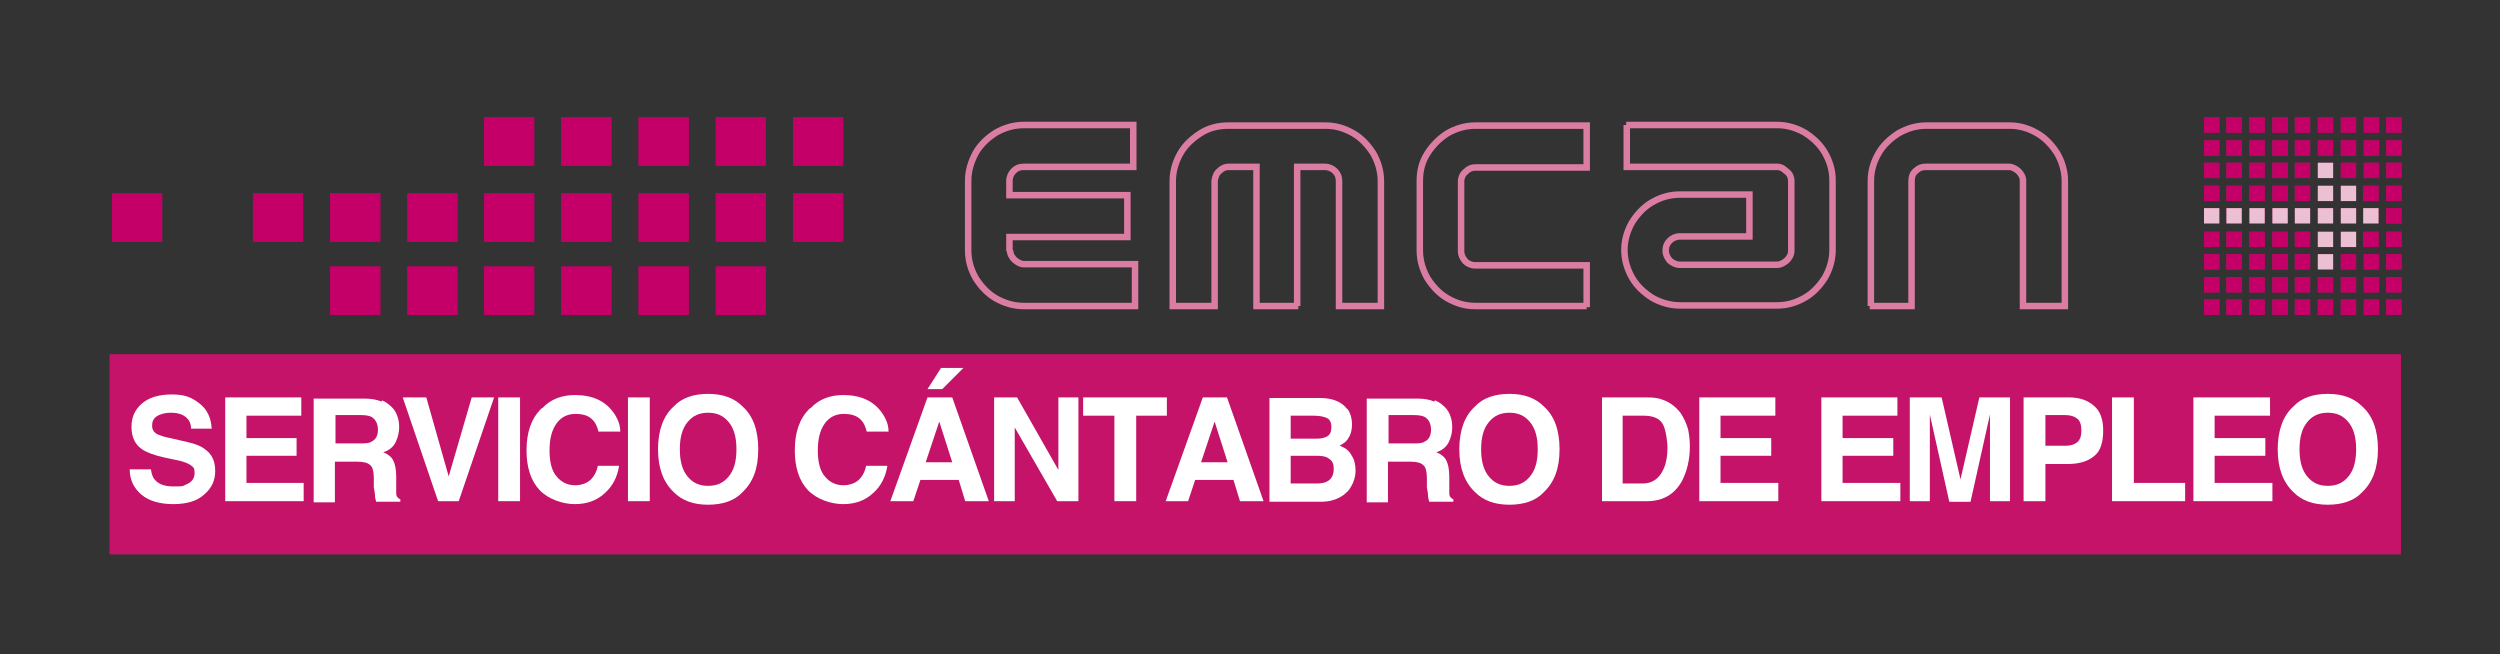
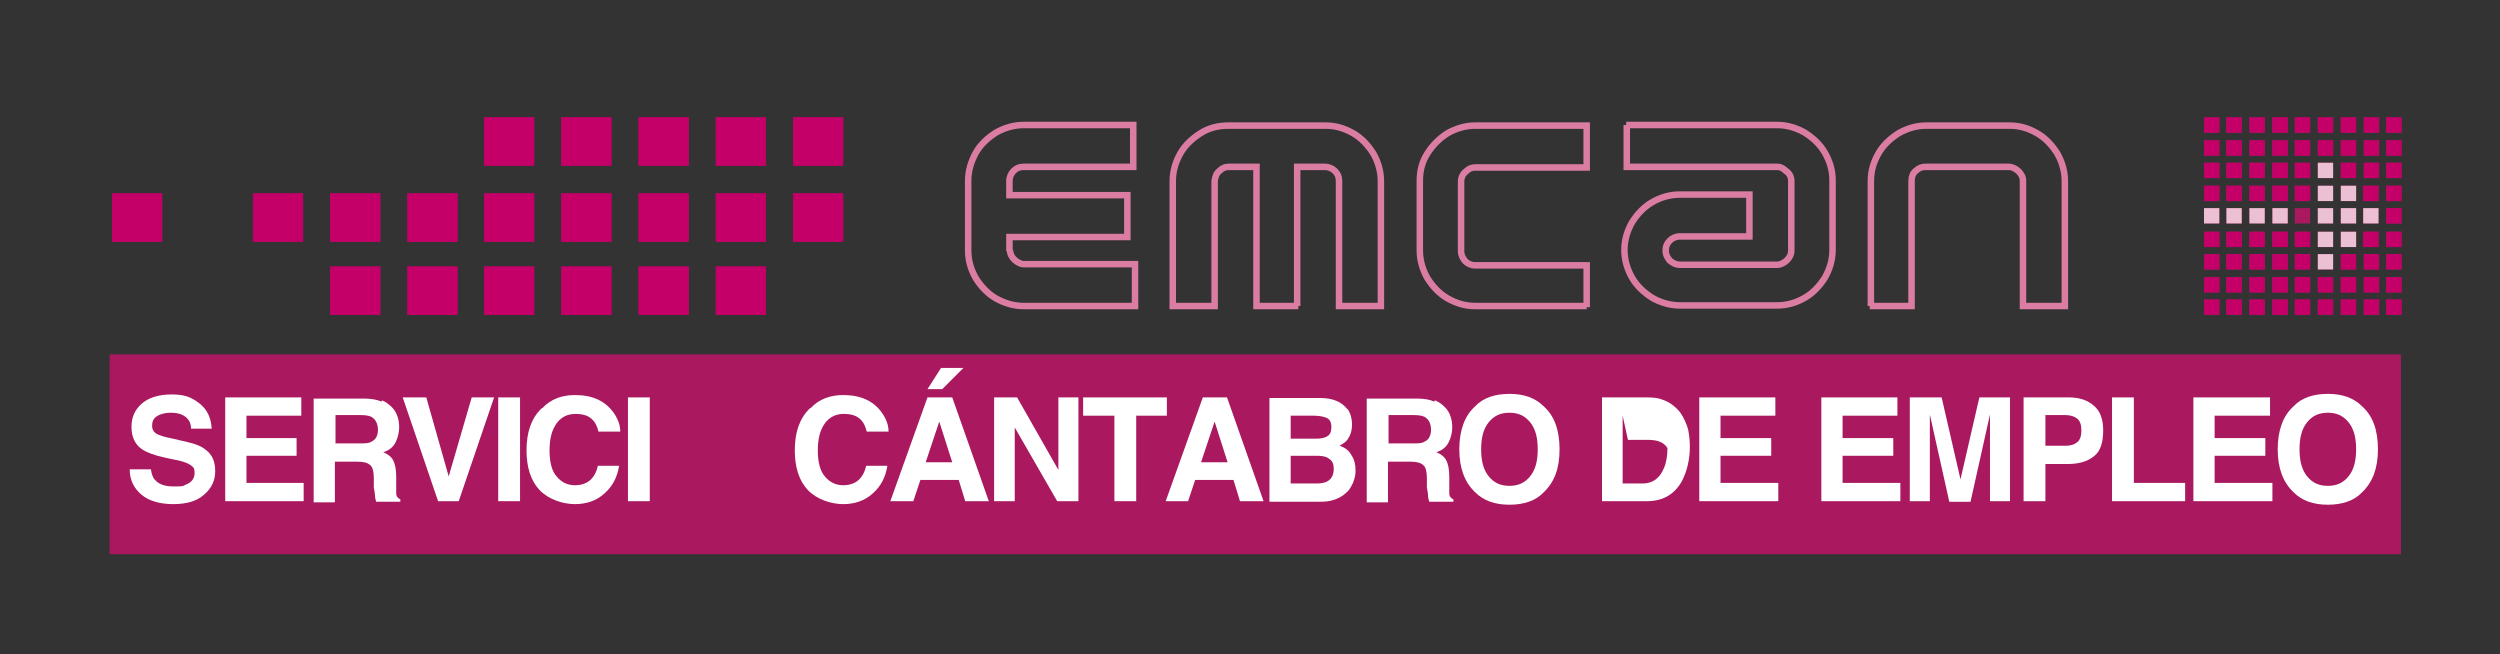
<svg xmlns="http://www.w3.org/2000/svg" id="Capa_1" data-name="Capa 1" version="1.1" viewBox="0 0 424 111">
  <rect x="0" y="0" width="424" height="111" fill="#333333" stroke="none" />
  <defs>
    <style> .cls-1 { fill: #c41368; } .cls-1, .cls-2, .cls-3, .cls-4, .cls-5, .cls-6, .cls-7, .cls-8 { stroke-width: 0px; } .cls-9 { clip-path: url(#clippath); } .cls-2 { fill: #aa195f; } .cls-3, .cls-10 { fill: none; } .cls-11 { clip-path: url(#clippath-1); } .cls-12 { clip-path: url(#clippath-4); } .cls-13 { clip-path: url(#clippath-3); } .cls-14 { clip-path: url(#clippath-2); } .cls-15 { clip-path: url(#clippath-7); } .cls-16 { clip-path: url(#clippath-8); } .cls-17 { clip-path: url(#clippath-6); } .cls-18 { clip-path: url(#clippath-5); } .cls-19 { clip-path: url(#clippath-9); } .cls-20 { clip-path: url(#clippath-60); } .cls-21 { clip-path: url(#clippath-69); } .cls-22 { clip-path: url(#clippath-20); } .cls-23 { clip-path: url(#clippath-21); } .cls-24 { clip-path: url(#clippath-24); } .cls-25 { clip-path: url(#clippath-23); } .cls-26 { clip-path: url(#clippath-22); } .cls-27 { clip-path: url(#clippath-25); } .cls-28 { clip-path: url(#clippath-44); } .cls-29 { clip-path: url(#clippath-45); } .cls-30 { clip-path: url(#clippath-40); } .cls-31 { clip-path: url(#clippath-42); } .cls-32 { clip-path: url(#clippath-41); } .cls-33 { clip-path: url(#clippath-47); } .cls-34 { clip-path: url(#clippath-43); } .cls-35 { clip-path: url(#clippath-46); } .cls-36 { clip-path: url(#clippath-48); } .cls-37 { clip-path: url(#clippath-49); } .cls-38 { clip-path: url(#clippath-27); } .cls-39 { clip-path: url(#clippath-28); } .cls-40 { clip-path: url(#clippath-26); } .cls-41 { clip-path: url(#clippath-29); } .cls-42 { clip-path: url(#clippath-34); } .cls-43 { clip-path: url(#clippath-35); } .cls-44 { clip-path: url(#clippath-36); } .cls-45 { clip-path: url(#clippath-37); } .cls-46 { clip-path: url(#clippath-39); } .cls-47 { clip-path: url(#clippath-33); } .cls-48 { clip-path: url(#clippath-32); } .cls-49 { clip-path: url(#clippath-30); } .cls-50 { clip-path: url(#clippath-38); } .cls-51 { clip-path: url(#clippath-31); } .cls-52 { clip-path: url(#clippath-53); } .cls-53 { clip-path: url(#clippath-54); } .cls-54 { clip-path: url(#clippath-50); } .cls-55 { clip-path: url(#clippath-51); } .cls-56 { clip-path: url(#clippath-52); } .cls-57 { clip-path: url(#clippath-55); } .cls-58 { clip-path: url(#clippath-56); } .cls-59 { clip-path: url(#clippath-57); } .cls-60 { clip-path: url(#clippath-58); } .cls-61 { clip-path: url(#clippath-61); } .cls-62 { clip-path: url(#clippath-64); } .cls-63 { clip-path: url(#clippath-62); } .cls-64 { clip-path: url(#clippath-68); } .cls-65 { clip-path: url(#clippath-67); } .cls-66 { clip-path: url(#clippath-59); } .cls-67 { clip-path: url(#clippath-65); } .cls-68 { clip-path: url(#clippath-63); } .cls-69 { clip-path: url(#clippath-66); } .cls-70 { clip-path: url(#clippath-70); } .cls-71 { clip-path: url(#clippath-72); } .cls-72 { clip-path: url(#clippath-71); } .cls-73 { clip-path: url(#clippath-14); } .cls-74 { clip-path: url(#clippath-13); } .cls-75 { clip-path: url(#clippath-12); } .cls-76 { clip-path: url(#clippath-10); } .cls-77 { clip-path: url(#clippath-15); } .cls-78 { clip-path: url(#clippath-17); } .cls-79 { clip-path: url(#clippath-16); } .cls-80 { clip-path: url(#clippath-19); } .cls-81 { clip-path: url(#clippath-11); } .cls-82 { clip-path: url(#clippath-18); } .cls-4, .cls-7 { fill: #c40068; } .cls-5 { fill: #ecc0d3; } .cls-6, .cls-7 { fill-rule: evenodd; } .cls-6, .cls-8 { fill: #fff; } .cls-10 { stroke: #db7da2; stroke-miterlimit: 3.9; stroke-width: 1.1px; } </style>
    <clipPath id="clippath">
      <rect class="cls-3" x="16.6" y="16.5" width="393.4" height="80.5" />
    </clipPath>
    <clipPath id="clippath-1">
      <rect class="cls-3" x="16.6" y="16.5" width="393.4" height="80.5" />
    </clipPath>
    <clipPath id="clippath-2">
      <rect class="cls-3" x="16.6" y="16.5" width="393.4" height="80.5" />
    </clipPath>
    <clipPath id="clippath-3">
      <rect class="cls-3" x="16.6" y="16.5" width="393.4" height="80.5" />
    </clipPath>
    <clipPath id="clippath-4">
      <rect class="cls-3" x="16.6" y="16.5" width="393.4" height="80.5" />
    </clipPath>
    <clipPath id="clippath-5">
      <rect class="cls-3" x="16.6" y="16.5" width="393.4" height="80.5" />
    </clipPath>
    <clipPath id="clippath-6">
      <rect class="cls-3" x="16.6" y="16.5" width="393.4" height="80.5" />
    </clipPath>
    <clipPath id="clippath-7">
      <rect class="cls-3" x="16.6" y="16.5" width="393.4" height="80.5" />
    </clipPath>
    <clipPath id="clippath-8">
      <rect class="cls-3" x="16.6" y="16.5" width="393.4" height="80.5" />
    </clipPath>
    <clipPath id="clippath-9">
      <rect class="cls-3" x="16.6" y="16.5" width="393.4" height="80.5" />
    </clipPath>
    <clipPath id="clippath-10">
      <rect class="cls-3" x="16.6" y="16.5" width="393.4" height="80.5" />
    </clipPath>
    <clipPath id="clippath-11">
      <rect class="cls-3" x="16.6" y="16.5" width="393.4" height="80.5" />
    </clipPath>
    <clipPath id="clippath-12">
      <rect class="cls-3" x="16.6" y="16.5" width="393.4" height="80.5" />
    </clipPath>
    <clipPath id="clippath-13">
      <rect class="cls-3" x="16.6" y="16.5" width="393.4" height="80.5" />
    </clipPath>
    <clipPath id="clippath-14">
      <rect class="cls-3" x="16.6" y="16.5" width="393.4" height="80.5" />
    </clipPath>
    <clipPath id="clippath-15">
      <rect class="cls-3" x="16.6" y="16.5" width="393.4" height="80.5" />
    </clipPath>
    <clipPath id="clippath-16">
      <rect class="cls-3" x="16.6" y="16.5" width="393.4" height="80.5" />
    </clipPath>
    <clipPath id="clippath-17">
      <rect class="cls-3" x="16.6" y="16.5" width="393.4" height="80.5" />
    </clipPath>
    <clipPath id="clippath-18">
      <rect class="cls-3" x="16.6" y="16.5" width="393.4" height="80.5" />
    </clipPath>
    <clipPath id="clippath-19">
      <rect class="cls-3" x="16.6" y="16.5" width="393.4" height="80.5" />
    </clipPath>
    <clipPath id="clippath-20">
      <rect class="cls-3" x="16.6" y="16.5" width="393.4" height="80.5" />
    </clipPath>
    <clipPath id="clippath-21">
      <rect class="cls-3" x="16.6" y="16.5" width="393.4" height="80.5" />
    </clipPath>
    <clipPath id="clippath-22">
      <rect class="cls-3" x="16.6" y="16.5" width="393.4" height="80.5" />
    </clipPath>
    <clipPath id="clippath-23">
      <rect class="cls-3" x="16.6" y="16.5" width="393.4" height="80.5" />
    </clipPath>
    <clipPath id="clippath-24">
      <rect class="cls-3" x="16.6" y="16.5" width="393.4" height="80.5" />
    </clipPath>
    <clipPath id="clippath-25">
      <rect class="cls-3" x="16.6" y="16.5" width="393.4" height="80.5" />
    </clipPath>
    <clipPath id="clippath-26">
      <rect class="cls-3" x="16.6" y="16.5" width="393.4" height="80.5" />
    </clipPath>
    <clipPath id="clippath-27">
-       <rect class="cls-3" x="16.6" y="16.5" width="393.4" height="80.5" />
-     </clipPath>
+       </clipPath>
    <clipPath id="clippath-28">
      <rect class="cls-3" x="16.6" y="16.5" width="393.4" height="80.5" />
    </clipPath>
    <clipPath id="clippath-29">
      <rect class="cls-3" x="16.6" y="16.5" width="393.4" height="80.5" />
    </clipPath>
    <clipPath id="clippath-30">
-       <rect class="cls-3" x="16.6" y="16.5" width="393.4" height="80.5" />
-     </clipPath>
+       </clipPath>
    <clipPath id="clippath-31">
      <rect class="cls-3" x="16.6" y="16.5" width="393.4" height="80.5" />
    </clipPath>
    <clipPath id="clippath-32">
      <rect class="cls-3" x="16.6" y="16.5" width="393.4" height="80.5" />
    </clipPath>
    <clipPath id="clippath-33">
      <rect class="cls-3" x="16.6" y="16.5" width="393.4" height="80.5" />
    </clipPath>
    <clipPath id="clippath-34">
      <rect class="cls-3" x="16.6" y="16.5" width="393.4" height="80.5" />
    </clipPath>
    <clipPath id="clippath-35">
      <rect class="cls-3" x="16.6" y="16.5" width="393.4" height="80.5" />
    </clipPath>
    <clipPath id="clippath-36">
      <rect class="cls-3" x="16.6" y="16.5" width="393.4" height="80.5" />
    </clipPath>
    <clipPath id="clippath-37">
      <rect class="cls-3" x="16.6" y="16.5" width="393.4" height="80.5" />
    </clipPath>
    <clipPath id="clippath-38">
      <rect class="cls-3" x="16.6" y="16.5" width="393.4" height="80.5" />
    </clipPath>
    <clipPath id="clippath-39">
      <rect class="cls-3" x="16.6" y="16.5" width="393.4" height="80.5" />
    </clipPath>
    <clipPath id="clippath-40">
      <rect class="cls-3" x="16.6" y="16.5" width="393.4" height="80.5" />
    </clipPath>
    <clipPath id="clippath-41">
      <rect class="cls-3" x="16.6" y="16.5" width="393.4" height="80.5" />
    </clipPath>
    <clipPath id="clippath-42">
      <rect class="cls-3" x="16.6" y="16.5" width="393.4" height="80.5" />
    </clipPath>
    <clipPath id="clippath-43">
      <rect class="cls-3" x="16.6" y="16.5" width="393.4" height="80.5" />
    </clipPath>
    <clipPath id="clippath-44">
      <rect class="cls-3" x="16.6" y="16.5" width="393.4" height="80.5" />
    </clipPath>
    <clipPath id="clippath-45">
      <rect class="cls-3" x="16.6" y="16.5" width="393.4" height="80.5" />
    </clipPath>
    <clipPath id="clippath-46">
      <rect class="cls-3" x="16.6" y="16.5" width="393.4" height="80.5" />
    </clipPath>
    <clipPath id="clippath-47">
      <rect class="cls-3" x="16.6" y="16.5" width="393.4" height="80.5" />
    </clipPath>
    <clipPath id="clippath-48">
      <rect class="cls-3" x="16.6" y="16.5" width="393.4" height="80.5" />
    </clipPath>
    <clipPath id="clippath-49">
      <rect class="cls-3" x="16.6" y="16.5" width="393.4" height="80.5" />
    </clipPath>
    <clipPath id="clippath-50">
      <rect class="cls-3" x="16.6" y="16.5" width="393.4" height="80.5" />
    </clipPath>
    <clipPath id="clippath-51">
      <rect class="cls-3" x="16.6" y="16.5" width="393.4" height="80.5" />
    </clipPath>
    <clipPath id="clippath-52">
      <rect class="cls-3" x="16.6" y="16.5" width="393.4" height="80.5" />
    </clipPath>
    <clipPath id="clippath-53">
      <rect class="cls-3" x="16.6" y="16.5" width="393.4" height="80.5" />
    </clipPath>
    <clipPath id="clippath-54">
      <rect class="cls-3" x="16.6" y="16.5" width="393.4" height="80.5" />
    </clipPath>
    <clipPath id="clippath-55">
      <rect class="cls-3" x="16.6" y="16.5" width="393.4" height="80.5" />
    </clipPath>
    <clipPath id="clippath-56">
-       <rect class="cls-3" x="16.6" y="16.5" width="393.4" height="80.5" />
-     </clipPath>
+       </clipPath>
    <clipPath id="clippath-57">
      <rect class="cls-3" x="16.6" y="16.5" width="393.4" height="80.5" />
    </clipPath>
    <clipPath id="clippath-58">
      <rect class="cls-3" x="16.6" y="16.5" width="393.4" height="80.5" />
    </clipPath>
    <clipPath id="clippath-59">
      <rect class="cls-3" x="16.6" y="16.5" width="393.4" height="80.5" />
    </clipPath>
    <clipPath id="clippath-60">
      <rect class="cls-3" x="16.6" y="16.5" width="393.4" height="80.5" />
    </clipPath>
    <clipPath id="clippath-61">
      <rect class="cls-3" x="16.6" y="16.5" width="393.4" height="80.5" />
    </clipPath>
    <clipPath id="clippath-62">
      <rect class="cls-3" x="16.6" y="16.5" width="393.4" height="80.5" />
    </clipPath>
    <clipPath id="clippath-63">
      <rect class="cls-3" x="16.6" y="16.5" width="393.4" height="80.5" />
    </clipPath>
    <clipPath id="clippath-64">
      <rect class="cls-3" x="16.6" y="16.5" width="393.4" height="80.5" />
    </clipPath>
    <clipPath id="clippath-65">
      <rect class="cls-3" x="16.6" y="16.5" width="393.4" height="80.5" />
    </clipPath>
    <clipPath id="clippath-66">
      <rect class="cls-3" x="16.6" y="16.5" width="393.4" height="80.5" />
    </clipPath>
    <clipPath id="clippath-67">
      <rect class="cls-3" x="16.6" y="16.5" width="393.4" height="80.5" />
    </clipPath>
    <clipPath id="clippath-68">
      <rect class="cls-3" x="16.6" y="16.5" width="393.4" height="80.5" />
    </clipPath>
    <clipPath id="clippath-69">
      <rect class="cls-3" x="16.6" y="16.5" width="393.4" height="80.5" />
    </clipPath>
    <clipPath id="clippath-70">
      <rect class="cls-3" x="16.6" y="16.5" width="393.4" height="80.5" />
    </clipPath>
    <clipPath id="clippath-71">
      <rect class="cls-3" x="16.6" y="16.5" width="393.4" height="80.5" />
    </clipPath>
    <clipPath id="clippath-72">
      <rect class="cls-3" x="16.6" y="16.5" width="393.4" height="80.5" />
    </clipPath>
  </defs>
  <g class="cls-9">
    <path class="cls-10" d="M269.1,51.9h-18.9c-1.8,0-3.3-.5-4.7-1.3-1.4-.8-2.5-2-3.4-3.4-.8-1.4-1.3-3-1.3-4.7v-11.8c0-1.8.4-3.3,1.3-4.7s2-2.5,3.4-3.4c1.4-.8,3-1.3,4.7-1.3h18.9v7.1h-18.9c-.6,0-1.1.2-1.6.7-.5.4-.8,1-.8,1.7v11.8c0,.7.3,1.2.7,1.7.4.4,1,.7,1.7.7h18.9v7.1h0Z" />
  </g>
  <g class="cls-11">
    <path class="cls-10" d="M317.3,51.9v-21.2c0-1.8.5-3.3,1.3-4.7.8-1.4,2-2.5,3.4-3.4,1.4-.8,3-1.3,4.7-1.3h14.1c1.8,0,3.3.5,4.7,1.3,1.4.8,2.5,2,3.4,3.4.8,1.4,1.3,3,1.3,4.7v21.2h-7.1v-21.2c0-.7-.3-1.2-.8-1.7-.5-.4-1-.7-1.6-.7h-14.1c-.7,0-1.2.2-1.7.7-.5.4-.7,1-.7,1.7v21.2s-7.1,0-7.1,0Z" />
  </g>
  <g class="cls-14">
    <path class="cls-10" d="M171.3,42.4c0,.7.3,1.2.8,1.7.5.4,1,.7,1.5.7h18.9v7.1h-18.9c-1.7,0-3.3-.5-4.7-1.3-1.4-.8-2.5-2-3.4-3.4-.8-1.4-1.3-3-1.3-4.7v-11.8c0-1.8.5-3.3,1.3-4.8.8-1.4,2-2.5,3.4-3.4,1.4-.8,3-1.3,4.7-1.3h18.6v7.1h-18.6c-.7,0-1.2.2-1.7.7-.4.4-.7,1-.7,1.7v2.4h20v7.1h-20v2.4h0Z" />
  </g>
  <g class="cls-13">
    <path class="cls-10" d="M220.2,51.9h-7.1v-23.6h-4.7c-.6,0-1.1.2-1.6.7-.5.4-.7,1-.8,1.7v21.2h-7.1v-21.2c0-1.7.5-3.3,1.3-4.7.8-1.4,2-2.5,3.4-3.4s3-1.3,4.7-1.3h16.5c1.8,0,3.3.5,4.7,1.3,1.4.8,2.5,2,3.4,3.4.8,1.4,1.3,3,1.3,4.7v21.2h-7.1v-21.2c0-.7-.2-1.2-.7-1.7-.4-.4-1-.7-1.7-.7h-4.7v23.6h0Z" />
  </g>
  <g class="cls-12">
    <path class="cls-10" d="M275.9,21.2v7.1h25.6c.4,0,.9.2,1.4.7.6.4.9,1,.9,1.7v11.8c0,.7-.3,1.2-.8,1.7-.5.4-1,.7-1.6.7h-16.5c-.7,0-1.2-.3-1.7-.7-.4-.5-.7-1-.7-1.7,0-.7.2-1.2.7-1.7.4-.4,1-.7,1.7-.7h11.8v-7.1h-11.8c-1.8,0-3.3.5-4.7,1.3s-2.5,2-3.4,3.4c-.8,1.4-1.3,3-1.3,4.7,0,1.7.5,3.3,1.3,4.7.8,1.4,2,2.5,3.4,3.4,1.4.8,3,1.3,4.7,1.3h16.5c1.8,0,3.3-.5,4.7-1.3,1.4-.8,2.5-2,3.4-3.4.8-1.4,1.3-3,1.3-4.7v-11.8c0-1.8-.5-3.3-1.3-4.7-.8-1.4-2-2.5-3.4-3.4-1.4-.8-3-1.3-4.7-1.3h-25.6Z" />
  </g>
  <g class="cls-18">
    <path class="cls-4" d="M95.2,19.9h8.5v8.2h-8.5v-8.2ZM134.5,19.9h8.5v8.2h-8.5v-8.2ZM121.4,19.9h8.5v8.2h-8.5v-8.2ZM108.3,19.9h8.5v8.2h-8.5v-8.2ZM82.1,19.9h8.5v8.2h-8.5v-8.2ZM95.2,32.8h8.5v8.2h-8.5v-8.2ZM42.9,32.8h8.5v8.2h-8.5v-8.2ZM19,32.8h8.5v8.2h-8.5v-8.2ZM134.5,32.8h8.5v8.2h-8.5v-8.2ZM121.4,32.8h8.5v8.2h-8.5v-8.2ZM108.3,32.8h8.5v8.2h-8.5v-8.2ZM82.1,32.8h8.5v8.2h-8.5v-8.2ZM69.1,32.8h8.5v8.2h-8.5v-8.2ZM56,32.8h8.5v8.2h-8.5v-8.2ZM82.1,45.2h8.5v8.2h-8.5v-8.2ZM121.4,45.2h8.5v8.2h-8.5v-8.2ZM108.3,45.2h8.5v8.2h-8.5v-8.2ZM95.2,45.2h8.5v8.2h-8.5v-8.2ZM69.1,45.2h8.5v8.2h-8.5v-8.2ZM56,45.2h8.5v8.2h-8.5v-8.2Z" />
  </g>
  <g class="cls-17">
    <rect class="cls-4" x="56" y="45.2" width="8.5" height="8.2" />
  </g>
  <g class="cls-15">
    <rect class="cls-4" x="69.1" y="45.2" width="8.5" height="8.2" />
  </g>
  <g class="cls-16">
    <rect class="cls-4" x="95.2" y="45.2" width="8.5" height="8.2" />
  </g>
  <g class="cls-19">
    <rect class="cls-4" x="108.3" y="45.2" width="8.5" height="8.2" />
  </g>
  <g class="cls-76">
    <rect class="cls-4" x="121.4" y="45.2" width="8.5" height="8.2" />
  </g>
  <g class="cls-81">
    <rect class="cls-4" x="82.1" y="45.2" width="8.5" height="8.2" />
  </g>
  <g class="cls-75">
    <rect class="cls-4" x="56" y="32.8" width="8.5" height="8.2" />
  </g>
  <g class="cls-74">
    <rect class="cls-4" x="69.1" y="32.8" width="8.5" height="8.2" />
  </g>
  <g class="cls-73">
    <rect class="cls-4" x="82.1" y="32.8" width="8.5" height="8.2" />
  </g>
  <g class="cls-77">
    <rect class="cls-4" x="108.3" y="32.8" width="8.5" height="8.2" />
  </g>
  <g class="cls-79">
    <rect class="cls-4" x="121.4" y="32.8" width="8.5" height="8.2" />
  </g>
  <g class="cls-78">
    <rect class="cls-4" x="134.5" y="32.8" width="8.5" height="8.2" />
  </g>
  <g class="cls-82">
    <rect class="cls-4" x="19" y="32.8" width="8.5" height="8.2" />
  </g>
  <g class="cls-80">
    <rect class="cls-4" x="42.9" y="32.8" width="8.5" height="8.2" />
  </g>
  <g class="cls-22">
    <rect class="cls-4" x="95.2" y="32.8" width="8.5" height="8.2" />
  </g>
  <g class="cls-23">
    <rect class="cls-4" x="82.1" y="19.9" width="8.5" height="8.2" />
  </g>
  <g class="cls-26">
    <rect class="cls-4" x="108.3" y="19.9" width="8.5" height="8.2" />
  </g>
  <g class="cls-25">
    <rect class="cls-4" x="121.4" y="19.9" width="8.5" height="8.2" />
  </g>
  <g class="cls-24">
    <rect class="cls-4" x="134.5" y="19.9" width="8.5" height="8.2" />
  </g>
  <g class="cls-27">
    <rect class="cls-4" x="95.2" y="19.9" width="8.5" height="8.2" />
  </g>
  <g class="cls-40">
    <rect class="cls-2" x="18.6" y="60.1" width="388.6" height="33.9" />
  </g>
  <g class="cls-38">
    <rect class="cls-1" x="18.6" y="60.1" width="388.6" height="33.9" />
  </g>
  <g class="cls-39">
    <path class="cls-2" d="M393.1,35.3h2.6v2.6h-2.6v-2.6ZM393.1,31.5h2.6v2.6h-2.6v-2.6ZM393.1,39.3h2.6v2.6h-2.6v-2.6ZM397,35.3h2.6v2.6h-2.6v-2.6ZM393.1,27.6h2.6v2.6h-2.6v-2.6ZM393.1,43.1h2.6v2.6h-2.6v-2.6ZM397,27.6h2.6v2.6h-2.6v-2.6ZM397,31.5h2.6v2.6h-2.6v-2.6ZM397,39.3h2.6v2.6h-2.6v-2.6ZM397,43.1h2.6v2.6h-2.6v-2.6ZM400.8,35.3h2.6v2.6h-2.6v-2.6ZM400.8,31.5h2.6v2.6h-2.6v-2.6ZM400.8,39.3h2.6v2.6h-2.6v-2.6ZM404.7,35.3h2.6v2.6h-2.6v-2.6ZM373.8,35.3h2.6v2.6h-2.6v-2.6ZM377.6,35.3h2.6v2.6h-2.6v-2.6ZM381.5,35.3h2.6v2.6h-2.6v-2.6ZM385.4,35.3h2.6v2.6h-2.6v-2.6ZM389.2,35.3h2.6v2.6h-2.6v-2.6ZM404.7,50.8h2.6v2.6h-2.6v-2.6ZM400.9,50.8h2.6v2.6h-2.6v-2.6ZM397,50.8h2.6v2.6h-2.6v-2.6ZM393.1,50.8h2.6v2.6h-2.6v-2.6ZM389.2,50.8h2.6v2.6h-2.6v-2.6ZM385.4,50.8h2.6v2.6h-2.6v-2.6ZM381.5,50.8h2.6v2.6h-2.6v-2.6ZM377.6,50.8h2.6v2.6h-2.6v-2.6ZM373.8,50.8h2.6v2.6h-2.6v-2.6ZM404.7,47h2.6v2.6h-2.6v-2.6ZM404.7,43.1h2.6v2.6h-2.6v-2.6ZM404.7,39.3h2.6v2.6h-2.6v-2.6ZM404.7,31.5h2.6v2.6h-2.6v-2.6ZM404.7,27.6h2.6v2.6h-2.6v-2.6ZM404.7,23.8h2.6v2.6h-2.6v-2.6ZM404.7,19.9h2.6v2.6h-2.6v-2.6ZM400.9,47h2.6v2.6h-2.6v-2.6ZM397,47h2.6v2.6h-2.6v-2.6ZM393.1,47h2.6v2.6h-2.6v-2.6ZM389.2,47h2.6v2.6h-2.6v-2.6ZM385.4,47h2.6v2.6h-2.6v-2.6ZM381.5,47h2.6v2.6h-2.6v-2.6ZM377.6,47h2.6v2.6h-2.6v-2.6ZM373.8,47h2.6v2.6h-2.6v-2.6ZM400.9,43.1h2.6v2.6h-2.6v-2.6ZM389.2,43.1h2.6v2.6h-2.6v-2.6ZM385.4,43.1h2.6v2.6h-2.6v-2.6ZM381.5,43.1h2.6v2.6h-2.6v-2.6ZM377.6,43.1h2.6v2.6h-2.6v-2.6ZM373.8,43.1h2.6v2.6h-2.6v-2.6ZM389.2,39.3h2.6v2.6h-2.6v-2.6ZM385.4,39.3h2.6v2.6h-2.6v-2.6ZM381.5,39.3h2.6v2.6h-2.6v-2.6ZM377.6,39.3h2.6v2.6h-2.6v-2.6ZM373.8,39.3h2.6v2.6h-2.6v-2.6ZM389.2,31.5h2.6v2.6h-2.6v-2.6ZM385.4,31.5h2.6v2.6h-2.6v-2.6ZM381.5,31.5h2.6v2.6h-2.6v-2.6ZM377.6,31.5h2.6v2.6h-2.6v-2.6ZM373.8,31.5h2.6v2.6h-2.6v-2.6ZM400.9,27.6h2.6v2.6h-2.6v-2.6ZM389.2,27.6h2.6v2.6h-2.6v-2.6ZM385.4,27.6h2.6v2.6h-2.6v-2.6ZM381.5,27.6h2.6v2.6h-2.6v-2.6ZM377.6,27.6h2.6v2.6h-2.6v-2.6ZM373.8,27.6h2.6v2.6h-2.6v-2.6ZM400.9,23.8h2.6v2.6h-2.6v-2.6ZM397,23.8h2.6v2.6h-2.6v-2.6ZM393.1,23.8h2.6v2.6h-2.6v-2.6ZM389.2,23.8h2.6v2.6h-2.6v-2.6ZM385.4,23.8h2.6v2.6h-2.6v-2.6ZM381.5,23.8h2.6v2.6h-2.6v-2.6ZM377.6,23.8h2.6v2.6h-2.6v-2.6ZM373.8,23.8h2.6v2.6h-2.6v-2.6ZM400.9,19.9h2.6v2.6h-2.6v-2.6ZM397,19.9h2.6v2.6h-2.6v-2.6ZM393.1,19.9h2.6v2.6h-2.6v-2.6ZM389.2,19.9h2.6v2.6h-2.6v-2.6ZM385.4,19.9h2.6v2.6h-2.6v-2.6ZM381.5,19.9h2.6v2.6h-2.6v-2.6ZM377.6,19.9h2.6v2.6h-2.6v-2.6ZM373.8,19.9h2.6v2.6h-2.6v-2.6Z" />
  </g>
  <g class="cls-41">
    <path class="cls-7" d="M373.8,19.9h2.6v2.6h-2.6v-2.6ZM377.6,19.9h2.6v2.6h-2.6v-2.6ZM381.5,19.9h2.6v2.6h-2.6v-2.6ZM385.4,19.9h2.6v2.6h-2.6v-2.6ZM389.2,19.9h2.6v2.6h-2.6v-2.6ZM393.1,19.9h2.6v2.6h-2.6v-2.6ZM397,19.9h2.6v2.6h-2.6v-2.6ZM400.9,19.9h2.6v2.6h-2.6v-2.6ZM373.8,23.8h2.6v2.6h-2.6v-2.6ZM377.6,23.8h2.6v2.6h-2.6v-2.6ZM381.5,23.8h2.6v2.6h-2.6v-2.6ZM385.4,23.8h2.6v2.6h-2.6v-2.6ZM389.2,23.8h2.6v2.6h-2.6v-2.6ZM393.1,23.8h2.6v2.6h-2.6v-2.6ZM397,23.8h2.6v2.6h-2.6v-2.6ZM400.9,23.8h2.6v2.6h-2.6v-2.6ZM373.8,27.6h2.6v2.6h-2.6v-2.6ZM377.6,27.6h2.6v2.6h-2.6v-2.6ZM381.5,27.6h2.6v2.6h-2.6v-2.6ZM385.4,27.6h2.6v2.6h-2.6v-2.6ZM389.2,27.6h2.6v2.6h-2.6v-2.6ZM400.9,27.6h2.6v2.6h-2.6v-2.6ZM373.8,31.5h2.6v2.6h-2.6v-2.6ZM377.6,31.5h2.6v2.6h-2.6v-2.6ZM381.5,31.5h2.6v2.6h-2.6v-2.6ZM385.4,31.5h2.6v2.6h-2.6v-2.6ZM389.2,31.5h2.6v2.6h-2.6v-2.6ZM373.8,39.3h2.6v2.6h-2.6v-2.6ZM377.6,39.3h2.6v2.6h-2.6v-2.6ZM381.5,39.3h2.6v2.6h-2.6v-2.6ZM385.4,39.3h2.6v2.6h-2.6v-2.6ZM389.2,39.3h2.6v2.6h-2.6v-2.6ZM373.8,43.1h2.6v2.6h-2.6v-2.6ZM377.6,43.1h2.6v2.6h-2.6v-2.6ZM381.5,43.1h2.6v2.6h-2.6v-2.6ZM385.4,43.1h2.6v2.6h-2.6v-2.6ZM389.2,43.1h2.6v2.6h-2.6v-2.6ZM400.9,43.1h2.6v2.6h-2.6v-2.6ZM373.8,47h2.6v2.6h-2.6v-2.6ZM377.6,47h2.6v2.6h-2.6v-2.6ZM381.5,47h2.6v2.6h-2.6v-2.6ZM385.4,47h2.6v2.6h-2.6v-2.6ZM389.2,47h2.6v2.6h-2.6v-2.6ZM393.1,47h2.6v2.6h-2.6v-2.6ZM397,47h2.6v2.6h-2.6v-2.6ZM400.9,47h2.6v2.6h-2.6v-2.6ZM404.7,19.9h2.6v2.6h-2.6v-2.6ZM404.7,23.8h2.6v2.6h-2.6v-2.6ZM404.7,27.6h2.6v2.6h-2.6v-2.6ZM404.7,31.5h2.6v2.6h-2.6v-2.6ZM404.7,39.3h2.6v2.6h-2.6v-2.6ZM404.7,43.1h2.6v2.6h-2.6v-2.6ZM404.7,47h2.6v2.6h-2.6v-2.6ZM373.8,50.8h2.6v2.6h-2.6v-2.6ZM377.6,50.8h2.6v2.6h-2.6v-2.6ZM381.5,50.8h2.6v2.6h-2.6v-2.6ZM385.4,50.8h2.6v2.6h-2.6v-2.6ZM389.2,50.8h2.6v2.6h-2.6v-2.6ZM393.1,50.8h2.6v2.6h-2.6v-2.6ZM397,50.8h2.6v2.6h-2.6v-2.6ZM400.9,50.8h2.6v2.6h-2.6v-2.6ZM404.7,50.8h2.6v2.6h-2.6v-2.6Z" />
  </g>
  <g class="cls-49">
    <rect class="cls-5" x="389.2" y="35.3" width="2.6" height="2.6" />
  </g>
  <g class="cls-51">
    <rect class="cls-5" x="385.4" y="35.3" width="2.6" height="2.6" />
  </g>
  <g class="cls-48">
    <rect class="cls-5" x="381.5" y="35.3" width="2.6" height="2.6" />
  </g>
  <g class="cls-47">
    <rect class="cls-5" x="377.6" y="35.3" width="2.6" height="2.6" />
  </g>
  <g class="cls-42">
    <rect class="cls-5" x="373.8" y="35.3" width="2.6" height="2.6" />
  </g>
  <g class="cls-43">
    <rect class="cls-4" x="404.7" y="35.3" width="2.6" height="2.6" />
  </g>
  <g class="cls-44">
    <rect class="cls-4" x="400.8" y="39.3" width="2.6" height="2.6" />
  </g>
  <g class="cls-45">
    <rect class="cls-4" x="400.8" y="31.5" width="2.6" height="2.6" />
  </g>
  <g class="cls-50">
    <rect class="cls-5" x="400.8" y="35.3" width="2.6" height="2.6" />
  </g>
  <g class="cls-46">
    <rect class="cls-4" x="397" y="43.1" width="2.6" height="2.6" />
  </g>
  <g class="cls-30">
    <rect class="cls-5" x="397" y="39.3" width="2.6" height="2.6" />
  </g>
  <g class="cls-32">
    <rect class="cls-5" x="397" y="31.5" width="2.6" height="2.6" />
  </g>
  <g class="cls-31">
    <rect class="cls-4" x="397" y="27.6" width="2.6" height="2.6" />
  </g>
  <g class="cls-34">
    <rect class="cls-5" x="393.1" y="43.1" width="2.6" height="2.6" />
  </g>
  <g class="cls-28">
    <rect class="cls-5" x="393.1" y="27.6" width="2.6" height="2.6" />
  </g>
  <g class="cls-29">
    <rect class="cls-5" x="397" y="35.3" width="2.6" height="2.6" />
  </g>
  <g class="cls-35">
    <rect class="cls-5" x="393.1" y="39.3" width="2.6" height="2.6" />
  </g>
  <g class="cls-33">
    <rect class="cls-5" x="393.1" y="31.5" width="2.6" height="2.6" />
  </g>
  <g class="cls-36">
    <rect class="cls-5" x="393.1" y="35.3" width="2.6" height="2.6" />
  </g>
  <g class="cls-37">
    <path class="cls-6" d="M25.6,79.6c.1.8.3,1.4.7,1.8.6.7,1.6,1.1,3.1,1.1s1.6,0,2.1-.3c1-.4,1.5-1,1.5-2s-.3-1-.8-1.4c-.5-.3-1.3-.6-2.4-.8l-1.9-.4c-1.8-.4-3.1-.9-3.8-1.4-1.2-.8-1.8-2.1-1.8-3.8s.6-2.9,1.7-3.9c1.1-1,2.8-1.6,5.1-1.6s3.4.5,4.7,1.5c1.3,1,2,2.4,2.1,4.3h-3.5c0-1.1-.5-1.8-1.4-2.3-.6-.3-1.3-.4-2.1-.4s-1.7.2-2.3.6c-.6.4-.8.9-.8,1.6s.3,1.1.8,1.4c.4.2,1.1.5,2.3.7l3,.7c1.3.3,2.3.7,3,1.3,1.1.8,1.6,2,1.6,3.6s-.6,2.9-1.9,4c-1.2,1.1-3,1.6-5.2,1.6s-4.1-.5-5.4-1.6c-1.3-1.1-2-2.5-2-4.3h3.5Z" />
  </g>
  <g class="cls-54">
    <polygon class="cls-6" points="51.1 70.5 41.8 70.5 41.8 74.3 50.3 74.3 50.3 77.3 41.8 77.3 41.8 81.9 51.5 81.9 51.5 85 38.2 85 38.2 67.4 51.1 67.4 51.1 70.5" />
  </g>
  <g class="cls-55">
    <path class="cls-6" d="M64.8,67.9c.7.3,1.2.7,1.7,1.2.4.4.7.9.9,1.5.2.5.3,1.2.3,1.9s-.2,1.7-.6,2.5c-.4.8-1.1,1.4-2.1,1.7.8.3,1.4.8,1.7,1.4.3.6.5,1.5.5,2.8v1.2c0,.8,0,1.4,0,1.6,0,.5.3.8.7,1v.4h-4.1c-.1-.4-.2-.7-.2-.9,0-.5-.1-1-.2-1.5v-1.6c0-1.1-.2-1.9-.6-2.2-.4-.4-1.1-.6-2.2-.6h-3.8v6.9h-3.6v-17.6h8.6c1.2,0,2.2.2,2.9.5M56.9,70.5v4.7h4.2c.8,0,1.5,0,1.9-.3.7-.3,1.1-1,1.1-2s-.4-1.8-1.1-2.2c-.4-.2-1-.3-1.8-.3,0,0-4.3,0-4.3,0Z" />
  </g>
  <g class="cls-56">
    <polygon class="cls-6" points="80 67.4 83.8 67.4 77.8 85 74.3 85 68.3 67.4 72.3 67.4 76.1 80.8 80 67.4" />
  </g>
  <g class="cls-52">
    <rect class="cls-8" x="84.5" y="67.4" width="3.7" height="17.6" />
  </g>
  <g class="cls-53">
    <path class="cls-6" d="M92,69.2c1.4-1.5,3.3-2.2,5.5-2.2,3,0,5.1,1,6.5,2.9.8,1.1,1.2,2.2,1.2,3.3h-3.7c-.2-.8-.5-1.5-.9-1.9-.7-.8-1.7-1.1-3-1.1s-2.4.5-3.2,1.6c-.8,1.1-1.2,2.6-1.2,4.6s.4,3.5,1.2,4.4c.8,1,1.9,1.5,3.1,1.5s2.3-.4,3-1.3c.4-.5.7-1.1.9-2h3.6c-.3,1.9-1.1,3.5-2.5,4.7-1.3,1.2-3,1.8-5,1.8s-4.5-.8-6-2.4c-1.5-1.6-2.2-3.9-2.2-6.7,0-3.1.8-5.4,2.5-7.1" />
  </g>
  <g class="cls-57">
    <rect class="cls-8" x="106.5" y="67.4" width="3.7" height="17.6" />
  </g>
  <g class="cls-58">
    <path class="cls-6" d="M125.9,83.5c-1.3,1.4-3.3,2.1-5.8,2.1s-4.4-.7-5.8-2.1c-1.8-1.7-2.7-4.1-2.7-7.3s.9-5.7,2.7-7.3c1.3-1.4,3.3-2.1,5.8-2.1s4.4.7,5.8,2.1c1.8,1.6,2.7,4,2.7,7.3s-.9,5.6-2.7,7.3M123.6,80.8c.9-1.1,1.3-2.6,1.3-4.6s-.4-3.5-1.3-4.6c-.9-1.1-2-1.6-3.5-1.6s-2.6.5-3.5,1.6c-.9,1.1-1.3,2.6-1.3,4.6s.4,3.5,1.3,4.6c.9,1.1,2,1.6,3.5,1.6,1.5,0,2.6-.5,3.5-1.6" />
  </g>
  <g class="cls-59">
    <path class="cls-6" d="M137.5,69.2c1.4-1.5,3.3-2.2,5.5-2.2,3,0,5.1,1,6.5,2.9.8,1.1,1.2,2.2,1.2,3.3h-3.7c-.2-.8-.5-1.5-.9-1.9-.7-.8-1.7-1.1-3-1.1s-2.4.5-3.2,1.6c-.8,1.1-1.2,2.6-1.2,4.6s.4,3.5,1.2,4.4c.8,1,1.9,1.5,3.1,1.5s2.3-.4,3-1.3c.4-.5.7-1.1.9-2h3.6c-.3,1.9-1.1,3.5-2.5,4.7-1.3,1.2-3,1.8-5,1.8s-4.5-.8-6-2.4c-1.5-1.6-2.2-3.9-2.2-6.7,0-3.1.8-5.4,2.5-7.1" />
  </g>
  <g class="cls-60">
    <path class="cls-6" d="M163.4,62.4l-3.6,3.6h-2.5l2.3-3.6h3.8ZM157.3,67.4h4.2l6.2,17.6h-4l-1.1-3.6h-6.5l-1.2,3.6h-3.9l6.3-17.6ZM157,78.4h4.5l-2.2-6.9-2.3,6.9Z" />
  </g>
  <g class="cls-66">
    <polygon class="cls-6" points="168.6 67.4 172.5 67.4 179.5 79.7 179.5 67.4 182.9 67.4 182.9 85 179.3 85 172.1 72.5 172.1 85 168.6 85 168.6 67.4" />
  </g>
  <g class="cls-20">
    <polygon class="cls-6" points="197.9 67.4 197.9 70.5 192.7 70.5 192.7 85 189 85 189 70.5 183.7 70.5 183.7 67.4 197.9 67.4" />
  </g>
  <g class="cls-61">
    <path class="cls-6" d="M203.9,67.4h4.2l6.2,17.6h-4l-1.1-3.6h-6.5l-1.2,3.6h-3.8l6.3-17.6ZM203.7,78.4h4.5l-2.2-6.9-2.3,6.9Z" />
  </g>
  <g class="cls-63">
    <path class="cls-6" d="M228.5,69.3c.5.7.8,1.6.8,2.7s-.3,1.9-.8,2.6c-.3.4-.8.7-1.3,1,.9.3,1.6.8,2,1.6.5.7.7,1.6.7,2.6s-.3,2-.8,2.8c-.3.6-.8,1-1.3,1.4-.6.4-1.2.7-2,.9-.8.2-1.6.2-2.5.2h-8v-17.6h8.6c2.2,0,3.7.7,4.6,1.9M218.9,77.3v4.7h4.3c.8,0,1.4-.1,1.8-.3.8-.4,1.2-1.1,1.2-2.2s-.4-1.5-1.1-1.9c-.4-.2-1-.3-1.8-.3,0,0-4.4,0-4.4,0ZM218.9,70.5v3.9h4.3c.8,0,1.4-.1,1.9-.4.5-.3.7-.8.7-1.6,0-.8-.3-1.4-1-1.6-.5-.2-1.3-.3-2.1-.3h-3.9Z" />
  </g>
  <g class="cls-68">
    <path class="cls-6" d="M243.4,67.9c.7.3,1.2.7,1.7,1.2.4.4.7.9.9,1.5.2.5.3,1.2.3,1.9,0,.8-.2,1.7-.6,2.5-.4.8-1.1,1.4-2.1,1.7.8.3,1.4.8,1.7,1.4.3.6.5,1.5.5,2.8v1.2c0,.8,0,1.4,0,1.6,0,.5.3.8.7,1v.4h-4.1c-.1-.4-.2-.7-.2-.9,0-.5-.1-1-.2-1.5v-1.6c0-1.1-.2-1.9-.6-2.2-.4-.4-1.1-.6-2.2-.6h-3.8v6.9h-3.6v-17.6h8.6c1.2,0,2.2.2,2.8.5M235.5,70.5v4.7h4.2c.8,0,1.5,0,1.9-.3.7-.3,1.1-1,1.1-2,0-1.1-.4-1.8-1.1-2.2-.4-.2-1-.3-1.8-.3h-4.3Z" />
  </g>
  <g class="cls-62">
    <path class="cls-6" d="M261.8,83.5c-1.3,1.4-3.3,2.1-5.8,2.1s-4.4-.7-5.8-2.1c-1.8-1.7-2.7-4.1-2.7-7.3s.9-5.7,2.7-7.3c1.3-1.4,3.3-2.1,5.8-2.1s4.4.7,5.8,2.1c1.8,1.6,2.7,4,2.7,7.3s-.9,5.6-2.7,7.3M259.5,80.8c.9-1.1,1.3-2.6,1.3-4.6s-.4-3.5-1.3-4.6c-.9-1.1-2-1.6-3.5-1.6s-2.6.5-3.5,1.6c-.9,1.1-1.3,2.6-1.3,4.6s.4,3.5,1.3,4.6c.9,1.1,2,1.6,3.5,1.6,1.5,0,2.6-.5,3.5-1.6" />
  </g>
  <g class="cls-67">
-     <path class="cls-6" d="M282,67.8c1.2.4,2.2,1.2,3,2.2.6.9,1,1.8,1.3,2.8.2,1,.3,2,.3,2.9,0,2.3-.5,4.3-1.4,6-1.3,2.2-3.2,3.3-5.9,3.3h-7.6v-17.6h7.6c1.1,0,2,.1,2.7.4M275.2,70.5v11.5h3.4c1.7,0,2.9-.9,3.6-2.6.4-.9.6-2.1.6-3.4s-.3-3.2-.8-4.1c-.6-1-1.7-1.4-3.3-1.4h-3.4Z" />
+     <path class="cls-6" d="M282,67.8c1.2.4,2.2,1.2,3,2.2.6.9,1,1.8,1.3,2.8.2,1,.3,2,.3,2.9,0,2.3-.5,4.3-1.4,6-1.3,2.2-3.2,3.3-5.9,3.3h-7.6v-17.6h7.6c1.1,0,2,.1,2.7.4M275.2,70.5v11.5h3.4c1.7,0,2.9-.9,3.6-2.6.4-.9.6-2.1.6-3.4c-.6-1-1.7-1.4-3.3-1.4h-3.4Z" />
  </g>
  <g class="cls-69">
    <polygon class="cls-6" points="301.1 70.5 291.8 70.5 291.8 74.3 300.4 74.3 300.4 77.3 291.8 77.3 291.8 81.9 301.6 81.9 301.6 85 288.2 85 288.2 67.4 301.1 67.4 301.1 70.5" />
  </g>
  <g class="cls-65">
    <polygon class="cls-6" points="321.8 70.5 312.5 70.5 312.5 74.3 321.1 74.3 321.1 77.3 312.5 77.3 312.5 81.9 322.3 81.9 322.3 85 308.9 85 308.9 67.4 321.8 67.4 321.8 70.5" />
  </g>
  <g class="cls-64">
    <path class="cls-6" d="M335.6,67.4h5.3v17.6h-3.4v-11.9c0-.3,0-.8,0-1.4,0-.6,0-1.1,0-1.4l-3.3,14.8h-3.6l-3.3-14.8c0,.3,0,.8,0,1.4,0,.6,0,1.1,0,1.4v11.9h-3.4v-17.6h5.4l3.2,13.9,3.2-13.9Z" />
  </g>
  <g class="cls-21">
    <path class="cls-6" d="M355.1,77.4c-1.1.9-2.6,1.3-4.5,1.3h-3.7v6.3h-3.7v-17.6h7.7c1.8,0,3.2.5,4.2,1.4,1.1.9,1.6,2.3,1.6,4.2,0,2.1-.5,3.6-1.6,4.4M352.3,71c-.5-.4-1.2-.6-2-.6h-3.4v5.2h3.4c.9,0,1.5-.2,2-.6.5-.4.7-1.1.7-2s-.2-1.6-.7-2" />
  </g>
  <g class="cls-70">
    <polygon class="cls-6" points="358.2 67.4 361.9 67.4 361.9 81.9 370.6 81.9 370.6 85 358.2 85 358.2 67.4" />
  </g>
  <g class="cls-72">
    <polygon class="cls-6" points="385 70.5 375.6 70.5 375.6 74.3 384.2 74.3 384.2 77.3 375.6 77.3 375.6 81.9 385.4 81.9 385.4 85 372 85 372 67.4 385 67.4 385 70.5" />
  </g>
  <g class="cls-71">
    <path class="cls-6" d="M400.6,83.5c-1.3,1.4-3.3,2.1-5.8,2.1s-4.4-.7-5.8-2.1c-1.8-1.7-2.7-4.1-2.7-7.3s.9-5.7,2.7-7.3c1.3-1.4,3.3-2.1,5.8-2.1s4.4.7,5.8,2.1c1.8,1.6,2.7,4,2.7,7.3,0,3.2-.9,5.6-2.7,7.3M398.3,80.8c.9-1.1,1.3-2.6,1.3-4.6s-.4-3.5-1.3-4.6c-.9-1.1-2-1.6-3.5-1.6s-2.6.5-3.5,1.6-1.3,2.6-1.3,4.6.4,3.5,1.3,4.6c.9,1.1,2,1.6,3.5,1.6s2.6-.5,3.5-1.6" />
  </g>
</svg>